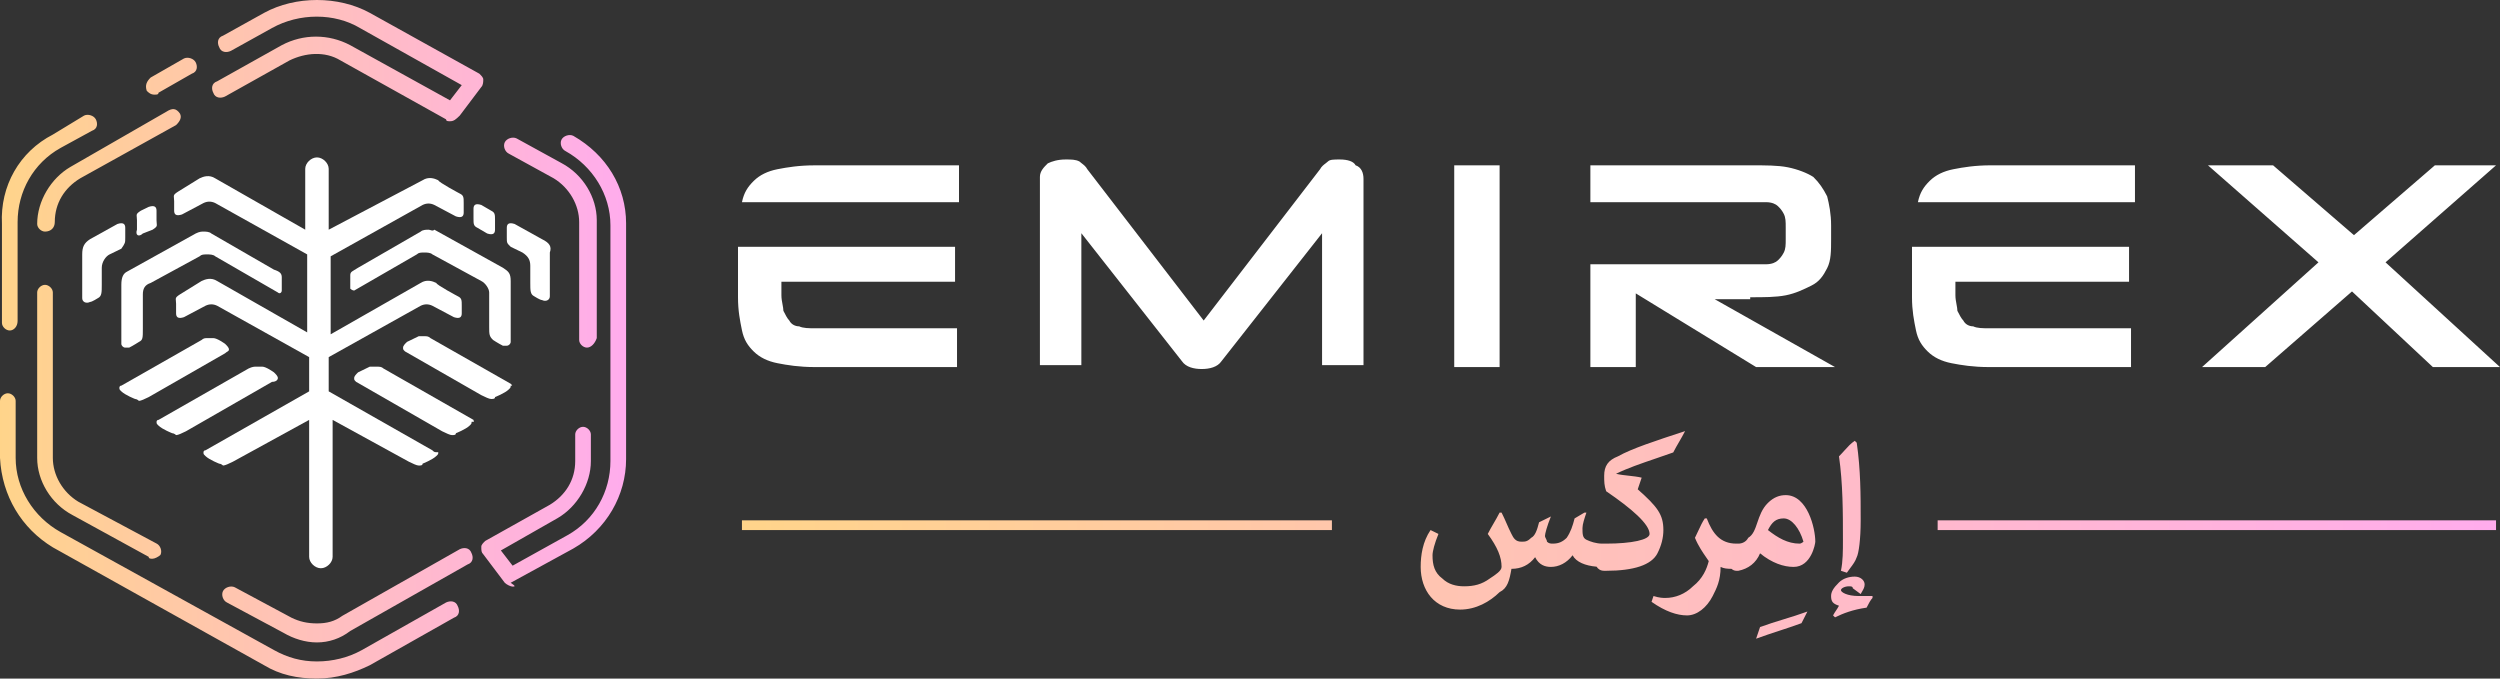
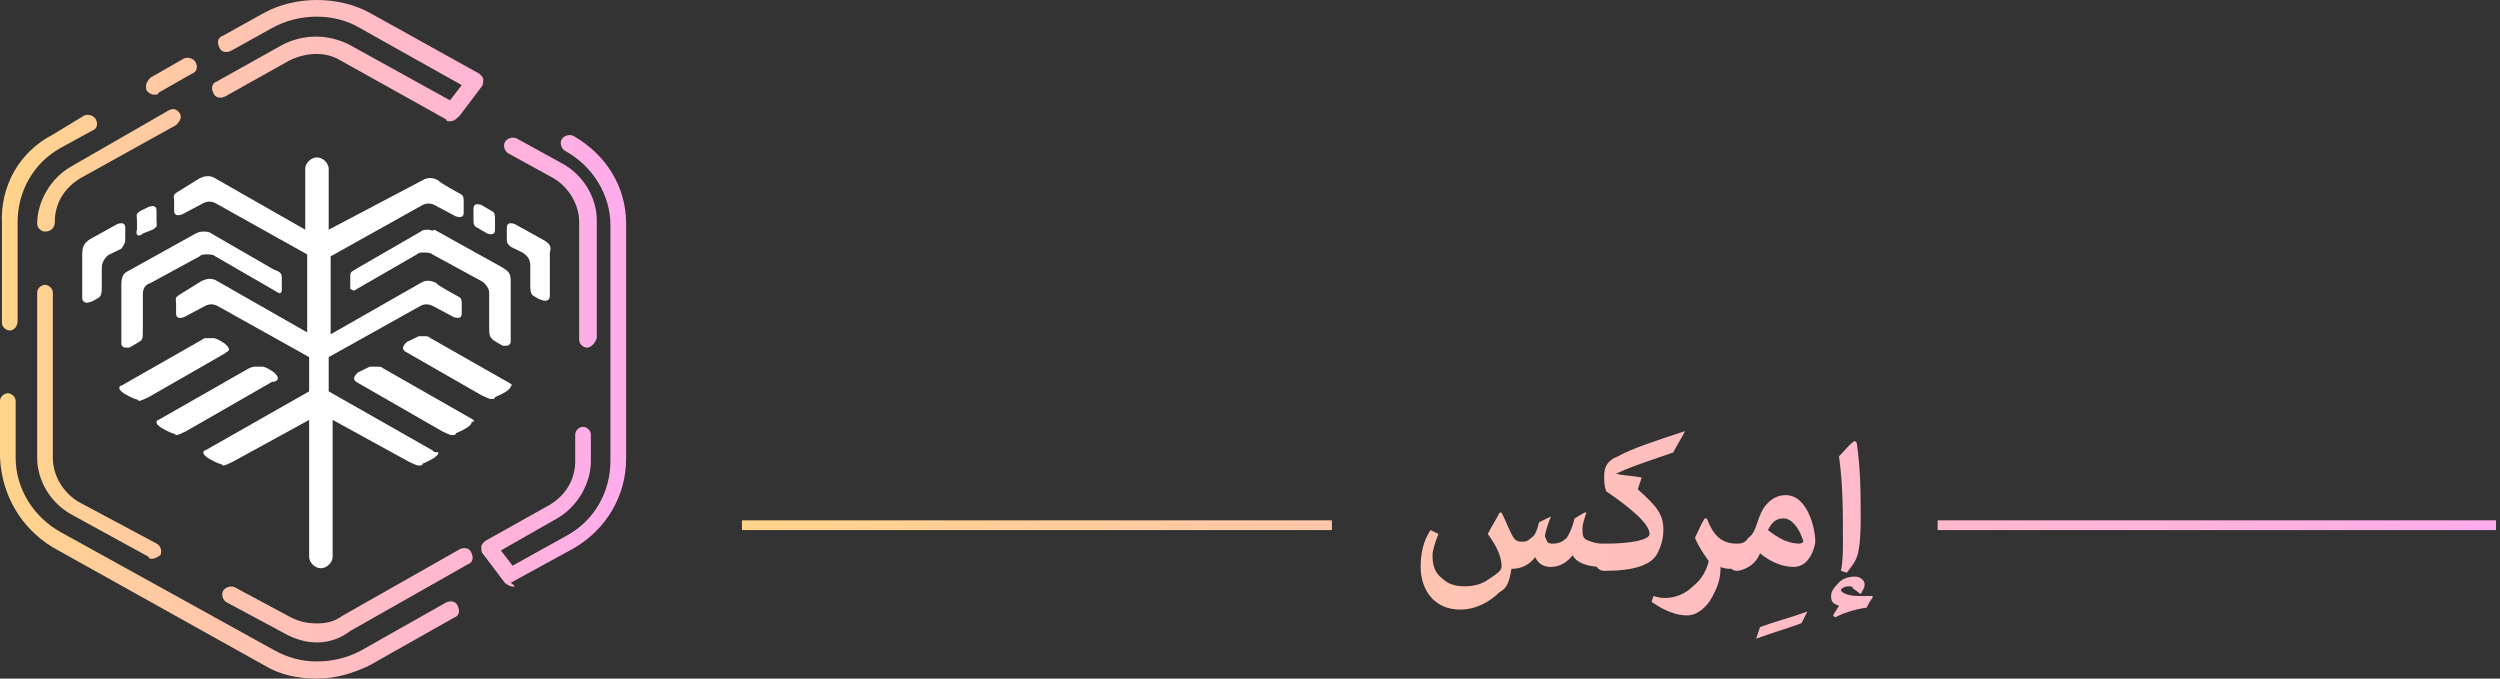
<svg xmlns="http://www.w3.org/2000/svg" width="140" height="38" viewBox="0 0 140 38" fill="none">
  <rect x="0" y="0" width="140" height="38" fill="#333333" stroke="none" />
  <path d="M7.998 13.076L8.546 12.863C8.875 12.65 8.765 12.65 8.765 12.33V11.798C8.765 11.585 8.656 11.478 8.327 11.585L7.889 11.798C7.56 12.011 7.67 12.011 7.67 12.33V12.863C7.56 13.182 7.779 13.289 7.998 13.076Z" fill="white" />
  <path d="M7.014 13.289V12.756C7.014 12.543 6.904 12.437 6.576 12.543L5.042 13.395C4.713 13.608 4.604 13.821 4.604 14.247V16.697C4.604 16.91 4.823 17.017 5.042 16.91C5.151 16.91 5.48 16.697 5.48 16.697C5.699 16.591 5.699 16.378 5.699 15.952V14.993C5.699 14.674 5.918 14.354 6.137 14.247L6.795 13.928C7.014 13.608 7.014 13.608 7.014 13.289Z" fill="white" />
  <path d="M6.795 15.952V19.254C6.795 19.36 6.904 19.467 7.014 19.467C7.124 19.467 7.124 19.467 7.233 19.467C7.452 19.36 7.781 19.147 7.781 19.147C8 19.041 8 18.934 8 18.401V16.484C8 16.165 8.11 15.952 8.438 15.845L11.177 14.354C11.287 14.247 11.397 14.247 11.616 14.247C11.725 14.247 11.944 14.247 12.054 14.354L15.56 16.378C15.669 16.484 15.779 16.378 15.779 16.271C15.779 16.271 15.779 16.165 15.779 16.058C15.779 15.845 15.779 15.526 15.779 15.526C15.779 15.313 15.669 15.206 15.341 15.1L11.835 13.076C11.725 12.969 11.506 12.969 11.397 12.969C11.287 12.969 11.177 12.969 10.958 13.076L7.124 15.206C6.904 15.313 6.795 15.526 6.795 15.952Z" fill="white" />
  <path d="M15.56 21.171C15.56 21.064 15.451 20.958 15.341 20.851C15.341 20.851 14.903 20.532 14.684 20.532C14.574 20.532 14.465 20.532 14.355 20.532C14.246 20.532 14.136 20.532 13.917 20.638L8.877 23.514C8.768 23.514 8.768 23.62 8.768 23.62C8.768 23.727 8.768 23.727 8.877 23.834C9.096 24.047 9.644 24.26 9.644 24.26C9.754 24.26 9.863 24.366 9.863 24.366C9.973 24.366 10.192 24.26 10.411 24.153L15.232 21.384C15.451 21.384 15.56 21.277 15.56 21.171Z" fill="white" />
  <path d="M12.821 19.573C12.821 19.466 12.712 19.36 12.602 19.253C12.602 19.253 12.164 18.934 11.945 18.934C11.835 18.934 11.726 18.934 11.616 18.934C11.506 18.934 11.397 18.934 11.287 19.04L6.795 21.597C6.686 21.597 6.686 21.703 6.686 21.703C6.686 21.81 6.686 21.81 6.795 21.916C7.014 22.129 7.562 22.342 7.562 22.342C7.672 22.342 7.781 22.449 7.781 22.449C7.891 22.449 8.11 22.342 8.329 22.236L12.602 19.786C12.712 19.679 12.821 19.679 12.821 19.573Z" fill="white" />
  <path d="M26.735 12.756L27.283 13.076C27.611 13.182 27.721 13.076 27.721 12.863V12.33C27.721 12.011 27.721 11.904 27.502 11.797L26.954 11.478C26.625 11.371 26.516 11.478 26.516 11.691V12.224C26.516 12.543 26.516 12.65 26.735 12.756Z" fill="white" />
  <path d="M30.353 13.395L28.819 12.543C28.491 12.437 28.381 12.543 28.381 12.756V13.289C28.381 13.608 28.381 13.608 28.6 13.821L29.257 14.141C29.586 14.354 29.696 14.567 29.696 14.886V15.845C29.696 16.271 29.696 16.484 29.915 16.591C29.915 16.591 30.244 16.804 30.353 16.804C30.572 16.91 30.791 16.804 30.791 16.591V14.141C30.901 13.821 30.791 13.608 30.353 13.395Z" fill="white" />
  <path d="M23.998 12.863C23.888 12.863 23.669 12.863 23.56 12.969L20.053 14.993C19.725 15.206 19.615 15.206 19.615 15.419C19.615 15.419 19.615 15.739 19.615 15.952C19.615 16.058 19.615 16.058 19.615 16.165C19.725 16.271 19.834 16.271 19.834 16.271L23.34 14.247C23.45 14.141 23.56 14.141 23.779 14.141C23.888 14.141 24.107 14.141 24.217 14.247L26.956 15.739C27.175 15.845 27.394 16.165 27.394 16.378V18.295C27.394 18.721 27.394 18.828 27.613 19.041C27.613 19.041 27.942 19.253 28.161 19.36C28.271 19.36 28.271 19.36 28.38 19.36C28.49 19.36 28.599 19.253 28.599 19.147V15.739C28.599 15.313 28.49 15.206 28.161 14.993L24.326 12.863C24.217 12.969 24.107 12.863 23.998 12.863Z" fill="white" />
  <path d="M26.517 23.514L21.477 20.638C21.368 20.532 21.258 20.532 21.039 20.532C20.93 20.532 20.82 20.532 20.71 20.532C20.491 20.638 20.053 20.851 20.053 20.851C19.944 20.958 19.834 21.064 19.834 21.171C19.834 21.277 19.834 21.277 19.944 21.384L24.764 24.153C24.983 24.26 25.203 24.366 25.312 24.366C25.422 24.366 25.531 24.366 25.531 24.26C25.531 24.26 26.079 24.047 26.298 23.834C26.408 23.727 26.408 23.727 26.408 23.62C26.627 23.62 26.517 23.62 26.517 23.514Z" fill="white" />
  <path d="M24.214 25.218L18.407 21.916V19.999L23.557 17.123C23.776 17.017 23.995 17.017 24.214 17.123L25.419 17.762C25.748 17.869 25.858 17.762 25.858 17.549V17.123C25.858 16.804 25.858 16.697 25.639 16.591C25.639 16.591 24.433 15.951 24.433 15.845C24.214 15.738 23.886 15.632 23.557 15.845L18.517 18.721V14.354L23.666 11.478C23.886 11.371 24.105 11.371 24.324 11.478L25.529 12.117C25.858 12.224 25.967 12.117 25.967 11.904V11.371C25.967 11.052 25.967 10.945 25.748 10.839C25.748 10.839 24.543 10.2 24.543 10.093C24.324 9.987 23.995 9.88 23.666 10.093L18.407 12.863V9.454C18.407 9.135 18.079 8.815 17.75 8.815C17.421 8.815 17.093 9.135 17.093 9.454V12.863L12.053 9.987C11.724 9.774 11.395 9.88 11.176 9.987L9.971 10.732C9.642 10.945 9.752 10.945 9.752 11.265V11.797C9.752 12.01 9.861 12.117 10.19 12.01L11.395 11.371C11.614 11.265 11.834 11.265 12.053 11.371L17.202 14.247V18.614L12.162 15.738C11.834 15.525 11.505 15.632 11.286 15.738L10.081 16.484C9.752 16.697 9.861 16.697 9.861 17.017V17.549C9.861 17.762 9.971 17.869 10.3 17.762L11.505 17.123C11.724 17.017 11.943 17.017 12.162 17.123L17.312 19.999V21.916L11.505 25.218C11.395 25.218 11.395 25.325 11.395 25.325C11.395 25.431 11.395 25.431 11.505 25.538C11.724 25.751 12.272 25.964 12.272 25.964C12.381 25.964 12.491 26.07 12.491 26.07C12.601 26.07 12.82 25.964 13.039 25.857L17.312 23.514V31.183C17.312 31.503 17.64 31.822 17.969 31.822C18.298 31.822 18.627 31.503 18.627 31.183V23.514L22.9 25.857C23.119 25.964 23.338 26.07 23.447 26.07C23.557 26.07 23.666 26.07 23.666 25.964C23.666 25.964 24.214 25.751 24.433 25.538C24.543 25.431 24.543 25.431 24.543 25.325C24.324 25.325 24.324 25.325 24.214 25.218Z" fill="white" />
  <path d="M28.598 21.49L24.106 18.934C23.997 18.828 23.887 18.828 23.777 18.828C23.668 18.828 23.558 18.828 23.449 18.828C23.23 18.934 22.791 19.147 22.791 19.147C22.682 19.253 22.572 19.36 22.572 19.467C22.572 19.573 22.572 19.573 22.682 19.68L26.955 22.129C27.174 22.236 27.393 22.343 27.503 22.343C27.612 22.343 27.722 22.343 27.722 22.236C27.722 22.236 28.27 22.023 28.489 21.81C28.598 21.703 28.598 21.703 28.598 21.597C28.708 21.597 28.708 21.597 28.598 21.49Z" fill="white" />
  <path fill-rule="evenodd" clip-rule="evenodd" d="M24.981 6.684C24.981 6.79 25.091 6.79 25.2 6.79C25.419 6.79 25.529 6.684 25.748 6.471L25.748 6.471L26.953 4.873C27.063 4.767 27.063 4.553 27.063 4.447C27.063 4.34 26.953 4.234 26.844 4.127L20.708 0.719C18.955 -0.24 16.545 -0.24 14.792 0.719L12.491 1.997C12.162 2.104 12.162 2.423 12.272 2.636C12.381 2.956 12.71 2.956 12.929 2.849L15.23 1.571C16.764 0.719 18.736 0.719 20.16 1.571L25.858 4.767L25.2 5.619L19.612 2.53C18.407 1.891 16.983 1.891 15.778 2.53L12.162 4.553C11.833 4.66 11.833 4.98 11.943 5.193C12.053 5.512 12.381 5.512 12.6 5.406L16.216 3.382C17.093 2.956 18.188 2.849 19.065 3.382L24.981 6.684ZM8.657 5.3C8.438 5.3 8.328 5.193 8.219 5.087C8.109 4.767 8.219 4.554 8.438 4.341L10.3 3.276C10.52 3.17 10.848 3.276 10.958 3.489C11.067 3.702 11.067 4.022 10.739 4.128L8.876 5.193C8.876 5.3 8.767 5.3 8.657 5.3ZM0.547 18.508C0.328 18.508 0.109 18.295 0.109 18.082V12.543C-0 10.413 1.095 8.495 2.958 7.537L4.711 6.472C4.93 6.365 5.259 6.472 5.368 6.685C5.478 6.898 5.478 7.217 5.149 7.324L3.396 8.282C1.862 9.134 0.986 10.732 0.986 12.436V17.975C0.986 18.295 0.766 18.508 0.547 18.508ZM14.791 37.254C15.668 37.787 16.654 38 17.749 38C18.845 38 19.831 37.681 20.707 37.254L25.419 34.592C25.747 34.485 25.747 34.166 25.638 33.952C25.528 33.633 25.2 33.633 24.98 33.739L20.269 36.402C19.502 36.828 18.626 37.041 17.749 37.041C16.873 37.041 16.106 36.828 15.339 36.402L3.396 29.798C1.863 28.946 0.877 27.349 0.877 25.644V22.449C0.877 22.236 0.657 22.023 0.438 22.023C0.219 22.023 0 22.236 0 22.449V25.644C0.11 27.775 1.205 29.585 2.958 30.651L14.791 37.254ZM32.871 19.466C32.652 19.466 32.433 19.253 32.433 19.04V12.436C32.433 11.478 31.885 10.519 31.009 9.986L28.489 8.602C28.27 8.495 28.16 8.176 28.27 7.963C28.379 7.75 28.708 7.643 28.927 7.75L31.447 9.134C32.652 9.773 33.419 11.052 33.419 12.33V18.934C33.309 19.253 33.09 19.466 32.871 19.466ZM28.268 32.636C28.377 32.743 28.597 32.849 28.706 32.849C28.816 32.849 28.925 32.849 28.597 32.636L32.103 30.719C33.965 29.654 35.061 27.737 35.061 25.713V12.505C35.061 10.481 33.965 8.671 32.103 7.605C31.883 7.499 31.555 7.605 31.445 7.819C31.336 8.032 31.445 8.351 31.664 8.458C33.198 9.31 34.184 10.907 34.184 12.612V25.819C34.184 27.524 33.308 29.121 31.774 29.974L28.706 31.678L28.049 30.826L31.226 29.015C32.322 28.376 33.089 27.098 33.089 25.819V24.328C33.089 24.115 32.87 23.902 32.65 23.902C32.431 23.902 32.212 24.115 32.212 24.328V25.819C32.212 26.884 31.664 27.737 30.788 28.269L27.172 30.293C27.063 30.399 26.953 30.506 26.953 30.613C26.953 30.826 26.953 30.932 27.063 31.039L28.268 32.636ZM17.747 35.976C17.09 35.976 16.433 35.763 15.885 35.443L12.707 33.739C12.488 33.633 12.379 33.313 12.488 33.1C12.598 32.887 12.927 32.78 13.146 32.887L16.323 34.591C16.761 34.804 17.2 34.911 17.747 34.911C18.295 34.911 18.733 34.804 19.172 34.485L25.745 30.757C25.965 30.65 26.293 30.65 26.403 30.97C26.512 31.183 26.512 31.502 26.184 31.609L19.61 35.337C19.062 35.763 18.405 35.976 17.747 35.976ZM8.327 31.183C8.327 31.289 8.437 31.289 8.546 31.289C8.656 31.289 8.875 31.183 8.985 31.076C9.094 30.863 8.985 30.544 8.765 30.437L4.383 28.094C3.506 27.561 2.959 26.603 2.959 25.644V16.377C2.959 16.164 2.739 15.951 2.52 15.951C2.301 15.951 2.082 16.164 2.082 16.377V25.644C2.082 26.922 2.849 28.201 4.054 28.84L8.327 31.183ZM2.52 12.969C2.301 12.969 2.082 12.756 2.082 12.543C2.082 11.264 2.849 9.986 3.945 9.347L9.313 6.258C9.642 6.045 9.861 6.045 10.08 6.365C10.19 6.578 10.08 6.791 9.861 7.004L4.492 9.986C3.616 10.519 3.068 11.371 3.068 12.436C3.068 12.756 2.849 12.969 2.52 12.969Z" fill="url(#paint0_linear_462_7847)" />
-   <path fill-rule="evenodd" clip-rule="evenodd" d="M74.367 9.04C74.478 8.931 74.699 8.931 75.03 8.931C75.472 8.931 75.804 9.04 75.914 9.257C76.246 9.366 76.356 9.692 76.356 10.018V20.448H74.036V13.06L68.4 20.23C68.18 20.556 67.737 20.665 67.296 20.665C66.854 20.665 66.412 20.556 66.191 20.23L60.556 13.06V20.448H58.235V9.909C58.235 9.583 58.456 9.366 58.677 9.148C58.898 9.04 59.23 8.931 59.672 8.931C60.003 8.931 60.224 8.931 60.445 9.04C60.478 9.073 60.522 9.106 60.569 9.141C60.679 9.224 60.81 9.323 60.887 9.474L67.406 17.949L73.925 9.474C74.002 9.323 74.133 9.224 74.243 9.142C74.29 9.106 74.334 9.073 74.367 9.04ZM81.437 9.258H83.978V20.557H81.437V9.258ZM98.011 16.646C98.785 16.646 99.448 16.646 100 16.538C100.553 16.429 100.994 16.212 101.436 15.995L101.437 15.994C101.879 15.777 102.1 15.451 102.321 15.017C102.542 14.582 102.542 14.039 102.542 13.387V12.626C102.542 11.974 102.431 11.431 102.321 10.997C102.1 10.562 101.879 10.236 101.547 9.91C101.216 9.693 100.663 9.476 100.111 9.367C99.558 9.258 98.895 9.258 98.011 9.258H89.061V11.322H97.901H98.895C99.227 11.322 99.448 11.431 99.558 11.54L99.559 11.54C99.669 11.649 99.779 11.757 99.89 11.974C100 12.192 100 12.409 100 12.735V13.387C100 13.713 100 13.93 99.89 14.147C99.779 14.364 99.669 14.473 99.559 14.581L99.558 14.582C99.448 14.691 99.227 14.799 98.895 14.799H97.901H89.061V20.557H91.603V16.429L98.343 20.557H102.763L96.022 16.755H98.011V16.646ZM109.945 17.949C110.056 18.166 110.277 18.275 110.498 18.275C110.719 18.383 111.05 18.383 111.382 18.383H119.337V20.556H111.382C110.498 20.556 109.835 20.448 109.282 20.339C108.73 20.23 108.288 20.013 107.956 19.687C107.625 19.361 107.404 19.035 107.293 18.492L107.293 18.491C107.183 17.948 107.072 17.405 107.072 16.645V13.82H119.227V15.776H109.503V16.536C109.503 16.716 109.537 16.895 109.567 17.056C109.591 17.188 109.614 17.308 109.614 17.405L109.614 17.407C109.725 17.624 109.835 17.84 109.945 17.949ZM119.447 9.258H111.492C110.608 9.258 109.945 9.367 109.392 9.476C108.84 9.584 108.398 9.801 108.066 10.127C107.735 10.453 107.514 10.779 107.403 11.322H119.558V9.258H119.447ZM44.201 17.949C44.311 18.166 44.532 18.275 44.753 18.275C44.974 18.383 45.306 18.383 45.637 18.383H45.637H53.593V20.556H45.637C44.753 20.556 44.09 20.448 43.538 20.339C42.986 20.23 42.544 20.013 42.212 19.687C41.88 19.361 41.66 19.035 41.549 18.492C41.439 17.949 41.328 17.405 41.328 16.645V13.82H53.483V15.776H43.759V16.536C43.759 16.716 43.792 16.895 43.823 17.056C43.847 17.188 43.87 17.308 43.87 17.405L43.87 17.405C43.98 17.623 44.09 17.84 44.201 17.949ZM53.704 9.259H45.638C44.754 9.259 44.091 9.367 43.538 9.476C42.986 9.585 42.544 9.802 42.213 10.128C41.881 10.454 41.66 10.78 41.55 11.323H53.704V9.259ZM133.59 14.691L139.999 20.557H136.242L131.712 16.32L126.85 20.557H123.314L129.834 14.691L123.646 9.258H127.292L131.822 13.169L136.353 9.258H139.778L133.59 14.691Z" fill="white" />
  <path fill-rule="evenodd" clip-rule="evenodd" d="M104.285 33.112C104.258 33.159 104.228 33.21 104.198 33.268L103.756 32.942C103.756 32.833 103.646 32.833 103.535 32.833C103.314 32.833 103.093 32.942 103.093 33.05C103.093 33.159 103.425 33.377 104.088 33.377H104.861V33.485C104.751 33.594 104.641 33.81 104.53 34.027L104.53 34.028C103.756 34.137 103.204 34.354 102.762 34.572L102.651 34.463C102.707 34.354 102.762 34.273 102.817 34.191C102.872 34.11 102.928 34.028 102.983 33.92C102.651 33.811 102.541 33.702 102.541 33.377C102.541 33.159 102.651 32.942 102.983 32.616C103.204 32.399 103.535 32.29 103.867 32.29C104.198 32.29 104.419 32.507 104.419 32.724C104.419 32.884 104.36 32.984 104.285 33.112ZM103.62 31.804C103.557 31.888 103.491 31.975 103.425 32.073L103.093 31.964C103.204 31.421 103.204 30.878 103.204 30.226V30.226C103.204 28.704 103.204 27.075 102.983 25.554C103.098 25.441 103.2 25.328 103.297 25.219C103.481 25.015 103.65 24.827 103.867 24.685L103.977 24.793C104.198 26.314 104.198 27.727 104.198 29.139C104.198 30.226 104.088 30.986 103.977 31.203C103.9 31.432 103.768 31.607 103.62 31.804ZM99.889 29.031C99.447 29.031 99.226 29.248 99.005 29.683C99.558 30.117 100.11 30.443 100.773 30.443C100.884 30.443 100.994 30.334 100.994 30.334C100.773 29.574 100.331 29.031 99.889 29.031ZM100.442 31.747C99.889 31.747 99.226 31.529 98.563 30.986C98.342 31.529 97.9 31.855 97.348 31.964H97.237C97.134 31.964 97.042 31.922 96.964 31.855C96.719 31.852 96.536 31.837 96.353 31.747C96.353 32.507 96.132 32.942 95.911 33.377C95.58 34.028 95.027 34.463 94.475 34.463C93.922 34.463 93.259 34.246 92.486 33.702L92.596 33.377C92.928 33.485 93.149 33.485 93.259 33.485C93.812 33.485 94.365 33.268 94.806 32.833C95.359 32.399 95.58 31.855 95.69 31.421C95.655 31.369 95.618 31.315 95.578 31.258C95.367 30.955 95.103 30.575 94.917 30.117C94.995 29.963 95.06 29.822 95.12 29.691C95.23 29.451 95.327 29.241 95.469 29.031H95.58C95.911 29.9 96.353 30.443 97.237 30.443H97.348C97.569 30.443 97.79 30.334 97.9 30.117C98.177 29.954 98.287 29.628 98.411 29.261C98.536 28.895 98.674 28.487 99.005 28.162C99.337 27.835 99.668 27.727 100 27.727C101.215 27.727 101.657 29.574 101.657 30.334C101.657 30.443 101.436 31.747 100.442 31.747ZM99.889 34.68C100.331 34.544 100.773 34.409 101.215 34.246L100.884 34.898C100.441 35.06 100.027 35.196 99.612 35.332C99.198 35.468 98.784 35.604 98.342 35.767L98.563 35.115C99.005 34.952 99.447 34.816 99.889 34.68ZM91.215 26.64C91.464 26.668 91.713 26.695 91.934 26.749L91.713 27.401C92.817 28.379 93.149 28.813 93.149 29.683C93.149 30.117 93.038 30.552 92.817 30.986C92.486 31.638 91.492 31.964 89.945 31.964H89.834C89.627 31.964 89.493 31.869 89.409 31.734C88.775 31.682 88.257 31.469 88.066 31.095C87.735 31.529 87.293 31.747 86.851 31.747C86.519 31.747 86.188 31.638 85.967 31.203C85.635 31.638 85.193 31.855 84.641 31.855C84.53 32.507 84.42 32.942 83.978 33.159C83.425 33.702 82.652 34.137 81.768 34.137C80.332 34.137 79.558 33.05 79.558 31.747C79.558 31.095 79.669 30.334 80.111 29.683L80.553 29.9C80.332 30.443 80.221 30.878 80.221 31.095C80.221 31.638 80.332 32.073 80.774 32.399C81.105 32.724 81.547 32.833 81.989 32.833C82.542 32.833 82.984 32.724 83.425 32.399L83.426 32.398C83.757 32.181 84.088 31.964 84.088 31.747C84.088 31.203 83.868 30.66 83.315 29.9C83.425 29.682 83.536 29.492 83.647 29.302C83.757 29.112 83.868 28.922 83.978 28.705H84.088C84.199 28.922 84.281 29.111 84.364 29.301C84.447 29.492 84.53 29.682 84.641 29.9C84.751 30.117 84.862 30.334 85.193 30.334C85.414 30.334 85.525 30.334 85.746 30.117C85.967 30.008 86.077 29.683 86.188 29.248L86.851 28.922C86.63 29.465 86.519 29.9 86.519 30.008C86.519 30.063 86.547 30.117 86.575 30.171C86.602 30.226 86.63 30.28 86.63 30.334C86.74 30.443 86.851 30.443 86.961 30.443C87.293 30.443 87.514 30.334 87.735 30.117C87.956 29.791 88.066 29.465 88.177 29.031L88.729 28.705H88.84L88.839 28.707C88.729 29.032 88.619 29.357 88.619 29.574C88.619 29.9 88.619 30.117 88.84 30.226C89.061 30.334 89.392 30.443 89.724 30.443H89.834H89.945C91.381 30.443 92.376 30.226 92.376 29.9C92.376 29.357 91.381 28.487 89.945 27.509C89.834 27.184 89.834 26.966 89.834 26.64C89.834 26.097 90.055 25.771 90.608 25.554C91.381 25.119 92.707 24.685 94.365 24.142C94.254 24.358 94.144 24.548 94.034 24.738C93.923 24.929 93.812 25.119 93.701 25.337C93.364 25.457 93.035 25.57 92.717 25.678C91.889 25.961 91.136 26.218 90.497 26.532C90.718 26.586 90.967 26.613 91.215 26.64ZM74.587 29.139H41.549V29.683H74.587V29.139ZM139.778 29.139H108.508V29.683H139.778V29.139Z" fill="url(#paint1_linear_462_7847)" />
  <defs>
    <linearGradient id="paint0_linear_462_7847" x1="-66.487" y1="19" x2="35.061" y2="19" gradientUnits="userSpaceOnUse">
      <stop stop-color="#D7FFA4" />
      <stop offset="0.553" stop-color="#FFE06D" />
      <stop offset="1" stop-color="#FFACED" />
    </linearGradient>
    <linearGradient id="paint1_linear_462_7847" x1="-144.727" y1="29.954" x2="139.778" y2="29.954" gradientUnits="userSpaceOnUse">
      <stop stop-color="#D7FFA4" />
      <stop offset="0.553" stop-color="#FFE06D" />
      <stop offset="1" stop-color="#FFACED" />
    </linearGradient>
  </defs>
</svg>